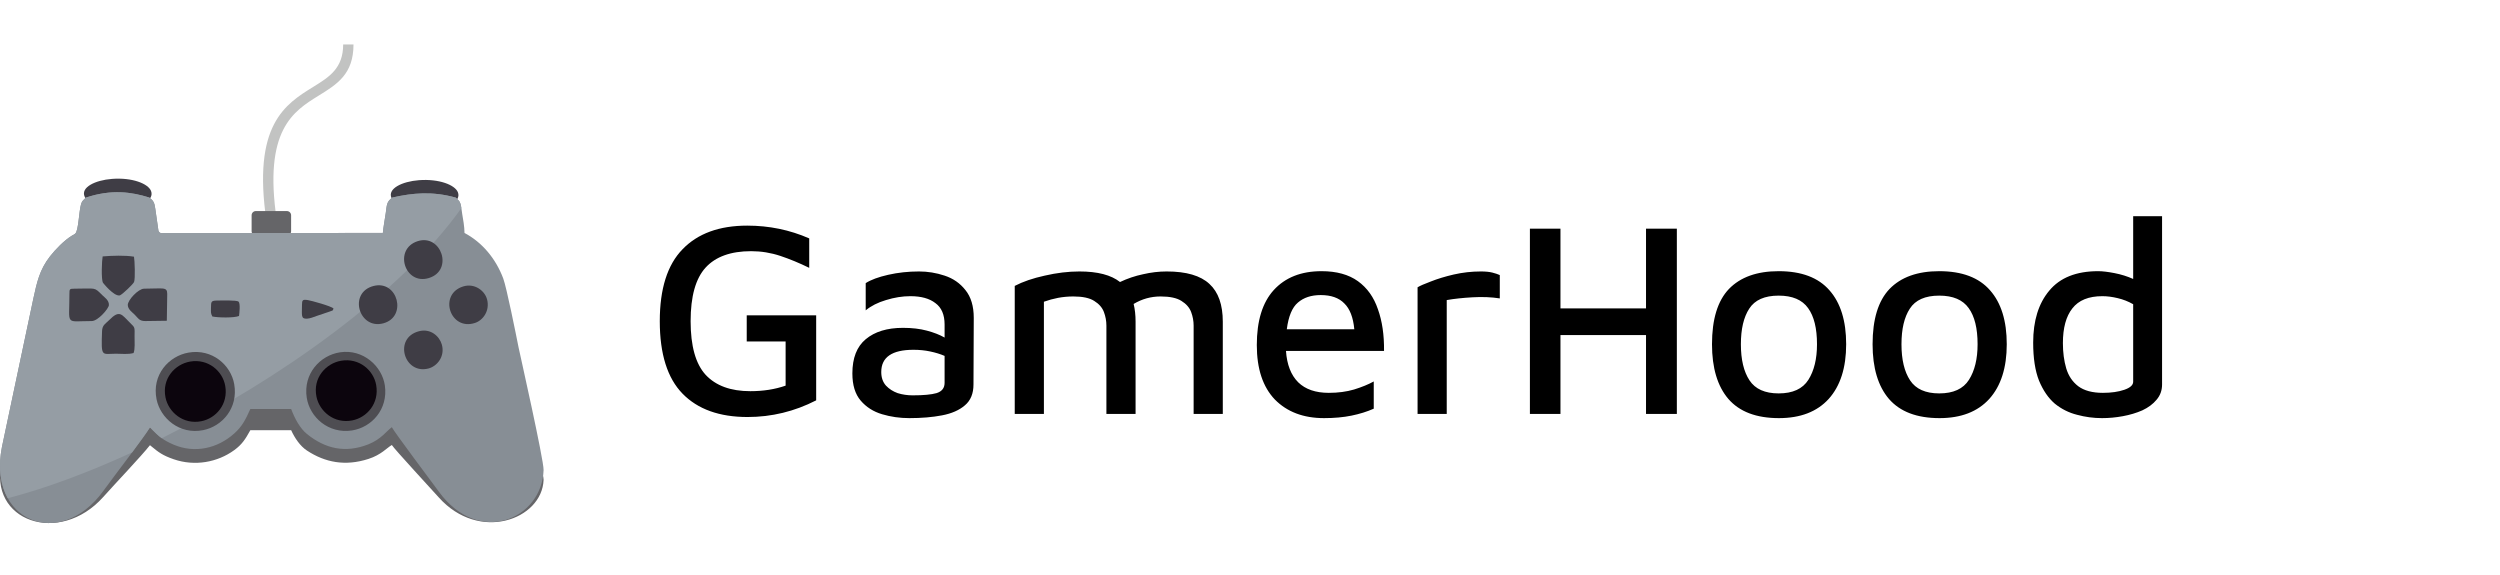
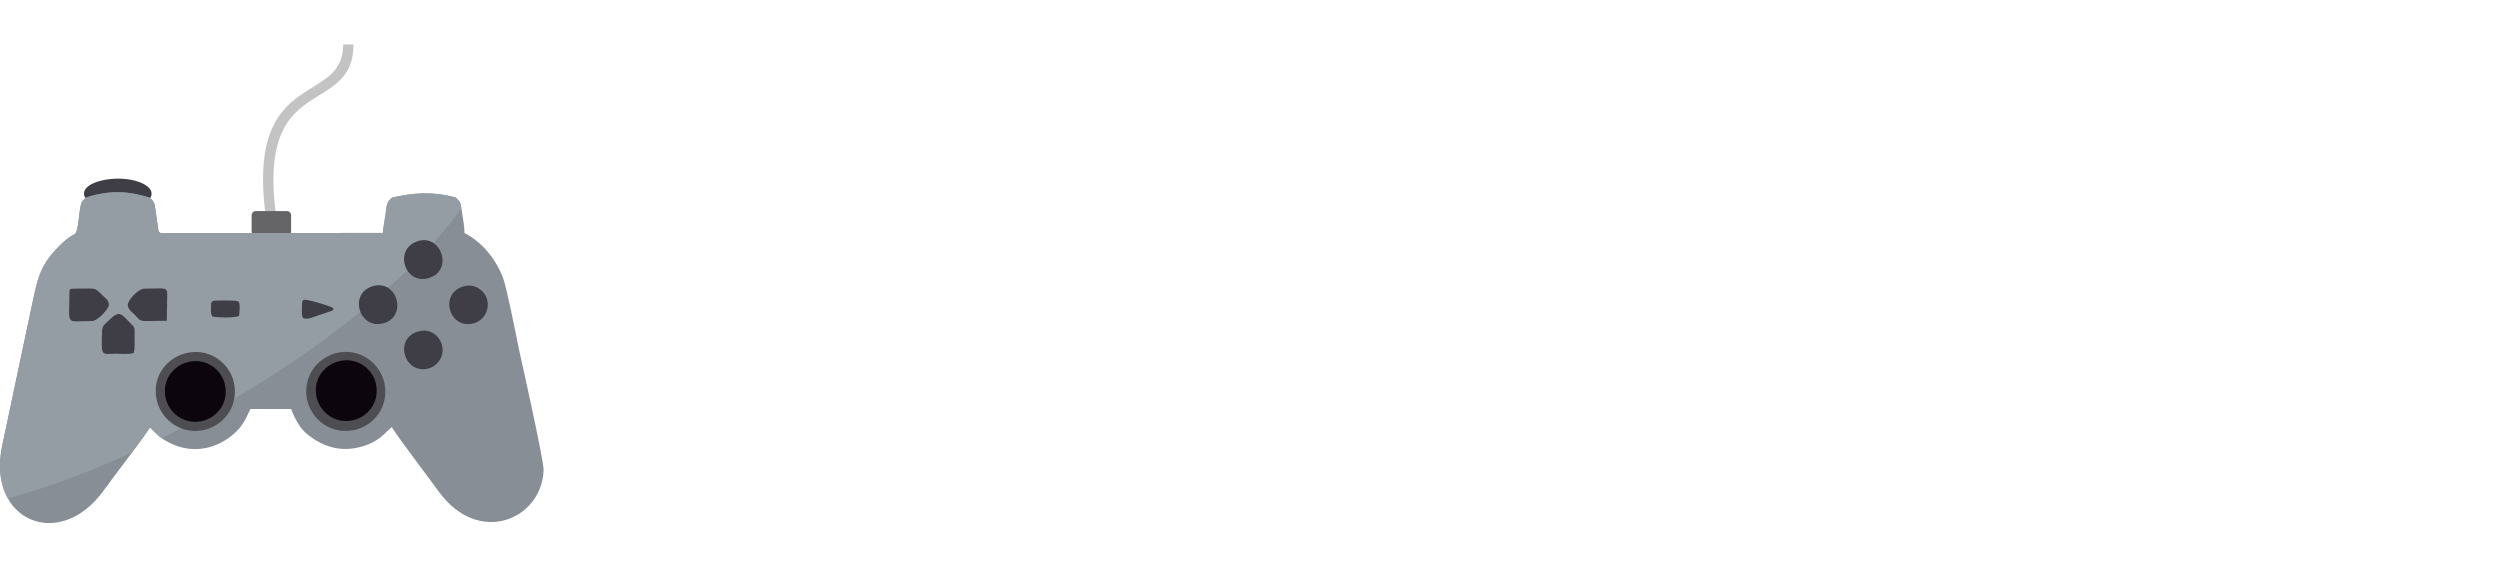
<svg xmlns="http://www.w3.org/2000/svg" width="200" height="46" viewBox="0 0 288 56" fill="none">
  <path fill-rule="evenodd" clip-rule="evenodd" d="M30.706 20.419C29.04 9.246 32.859 6.883 36.097 4.881C37.92 3.754 39.533 2.756 39.533 0H40.723C40.723 3.414 38.844 4.577 36.72 5.89C33.789 7.703 30.331 9.842 31.883 20.247L30.706 20.419Z" fill="#C2C3C2" />
  <path fill-rule="evenodd" clip-rule="evenodd" d="M29.47 19.195H33.052C33.319 19.195 33.536 19.413 33.536 19.679V21.521C33.536 21.787 33.319 22.006 33.052 22.006H29.47C29.204 22.006 28.986 21.787 28.986 21.521V19.679C28.986 19.413 29.204 19.195 29.47 19.195Z" fill="#656568" />
-   <path fill-rule="evenodd" clip-rule="evenodd" d="M48.253 15.638C46.316 15.788 44.611 16.614 45.105 17.696C45.484 18.526 47.357 19.257 49.69 19.05C51.565 18.884 53.158 18.078 52.748 17.028C52.42 16.186 50.576 15.458 48.253 15.638Z" fill="#3F3D45" />
  <path fill-rule="evenodd" clip-rule="evenodd" d="M12.903 15.488C10.967 15.637 9.261 16.464 9.756 17.546C10.135 18.376 12.007 19.107 14.34 18.9C16.215 18.734 17.809 17.929 17.398 16.878C17.07 16.035 15.226 15.308 12.903 15.488Z" fill="#3F3D45" />
-   <path fill-rule="evenodd" clip-rule="evenodd" d="M9.886 24.616C9.655 24.838 9.463 24.879 9.344 25.207C9.083 25.924 9.053 27.713 8.665 27.995C8.542 28.084 8.425 28.112 8.292 28.179C7.389 28.631 6.411 29.451 5.769 30.116C4.545 31.383 4.243 32.599 3.841 34.086L0.223 48.002C-1.468 54.955 6.87 57.77 11.896 52.131C13.253 50.608 16.293 47.413 17.267 46.176C17.521 46.32 17.269 46.158 17.44 46.3C18.259 46.978 18.736 47.346 20.014 47.787C22.442 48.626 25.063 48.139 26.982 46.737C27.866 46.092 28.243 45.517 28.842 44.437L33.54 44.437C33.957 45.35 34.574 46.265 35.356 46.78C37.465 48.17 39.781 48.605 42.439 47.751C43.931 47.272 44.576 46.46 45.14 46.145C45.368 46.551 49.889 51.446 50.543 52.178C55.184 57.383 62.445 54.749 62.621 50.169C62.657 49.228 59.863 39.17 59.739 38.661C59.456 37.497 58.356 33.029 57.973 32.198C57.112 30.331 55.54 28.803 53.511 27.929C53.511 27.347 53.34 26.605 53.24 26.113C53.185 25.841 53.14 25.446 53.053 25.207C52.933 24.879 52.741 24.838 52.51 24.616C49.767 23.994 47.532 24.182 45.206 24.606C44.511 25.015 44.571 25.311 44.436 26.08C44.327 26.695 44.163 27.366 44.105 27.929L18.986 27.936C18.531 27.938 18.407 27.994 18.252 27.718L17.888 25.651C17.796 25.076 17.656 24.88 17.19 24.606C15.148 24.084 12.852 23.812 9.886 24.616Z" fill="#656568" />
  <path fill-rule="evenodd" clip-rule="evenodd" d="M9.886 17.646C9.655 17.92 9.463 17.97 9.344 18.372C9.083 19.253 9.053 21.451 8.665 21.796C8.542 21.907 8.425 21.941 8.292 22.023C7.389 22.578 6.411 23.586 5.769 24.403C4.545 25.959 4.243 27.452 3.841 29.279L0.223 46.372C-1.468 54.913 6.87 58.371 11.896 51.444C13.253 49.574 16.293 45.649 17.267 44.13C17.521 44.307 17.269 44.108 17.44 44.282C18.259 45.115 18.736 45.567 20.014 46.109C22.442 47.139 25.063 46.541 26.982 44.819C27.866 44.026 28.243 43.319 28.842 41.993H33.54C33.957 43.115 34.574 44.239 35.356 44.872C37.465 46.579 39.781 47.114 42.439 46.065C43.931 45.476 44.576 44.479 45.14 44.091C45.368 44.59 49.889 50.603 50.543 51.502C55.184 57.896 62.445 54.66 62.621 49.035C62.657 47.879 59.863 35.523 59.739 34.899C59.456 33.469 58.356 27.981 57.973 26.96C57.112 24.666 55.54 22.79 53.511 21.716C53.511 21.002 53.34 20.089 53.24 19.486C53.185 19.15 53.14 18.666 53.053 18.372C52.933 17.97 52.741 17.92 52.51 17.646C49.767 16.883 47.532 17.114 45.206 17.634C44.511 18.136 44.571 18.501 44.436 19.445C44.327 20.2 44.163 21.025 44.105 21.716L18.986 21.724C18.531 21.727 18.407 21.795 18.252 21.457L17.888 18.918C17.796 18.212 17.656 17.971 17.19 17.634C15.148 16.994 12.852 16.659 9.886 17.646Z" fill="#878E95" />
  <path fill-rule="evenodd" clip-rule="evenodd" d="M9.886 17.646C9.655 17.92 9.463 17.97 9.344 18.373C9.083 19.253 9.053 21.451 8.665 21.797C8.542 21.907 8.425 21.942 8.292 22.023C7.389 22.578 6.411 23.586 5.769 24.403C4.545 25.959 4.243 27.453 3.841 29.279L0.222 46.373C-0.255 48.786 0.068 50.794 0.891 52.276C5.252 51.142 10.159 49.319 15.218 46.996C16.081 45.836 16.858 44.77 17.267 44.13C17.521 44.307 17.269 44.109 17.44 44.282C17.877 44.727 18.217 45.063 18.633 45.363C32.242 38.596 46.27 28.569 53.15 18.856C53.122 18.677 53.092 18.505 53.052 18.373C52.933 17.97 52.741 17.92 52.51 17.646C49.767 16.883 47.532 17.114 45.206 17.634C44.51 18.137 44.571 18.501 44.435 19.445C44.327 20.2 44.163 21.025 44.105 21.716L18.985 21.725C18.531 21.727 18.407 21.795 18.252 21.458L17.888 18.918C17.796 18.212 17.656 17.971 17.19 17.634C15.148 16.994 12.852 16.659 9.886 17.646Z" fill="#959DA4" />
  <path fill-rule="evenodd" clip-rule="evenodd" d="M21.721 35.499C19.454 35.891 17.459 38.054 18.037 40.888C18.481 43.06 20.672 44.975 23.403 44.433C25.597 43.998 27.463 41.889 26.983 39.139C26.598 36.933 24.441 35.028 21.721 35.499Z" fill="#4E4D52" />
  <path fill-rule="evenodd" clip-rule="evenodd" d="M21.901 36.533C20.158 36.834 18.622 38.498 19.068 40.677C19.409 42.348 21.094 43.821 23.194 43.404C24.881 43.069 26.316 41.447 25.947 39.332C25.651 37.636 23.992 36.171 21.901 36.533Z" fill="#0C050D" />
  <path fill-rule="evenodd" clip-rule="evenodd" d="M39.172 35.466C36.863 35.815 34.908 37.95 35.338 40.707C35.686 42.935 37.829 44.886 40.554 44.466C42.815 44.117 44.733 42.023 44.335 39.281C44.012 37.064 41.832 35.064 39.172 35.466Z" fill="#4E4D52" />
  <path fill-rule="evenodd" clip-rule="evenodd" d="M43.032 27.824C40.087 28.584 41.338 32.886 44.16 32.126C46.951 31.374 45.82 27.104 43.032 27.824Z" fill="#3F3D45" />
  <path fill-rule="evenodd" clip-rule="evenodd" d="M48.118 22.662C45.298 23.567 46.619 27.771 49.412 26.907C52.28 26.019 50.831 21.792 48.118 22.662Z" fill="#3F3D45" />
  <path fill-rule="evenodd" clip-rule="evenodd" d="M48.276 33.035C45.283 33.805 46.544 38.059 49.355 37.331C50.356 37.072 51.285 35.943 50.9 34.575C50.631 33.618 49.611 32.692 48.276 33.035Z" fill="#3F3D45" />
  <path fill-rule="evenodd" clip-rule="evenodd" d="M53.367 27.876C50.476 28.763 51.823 33.016 54.706 32.087C55.673 31.776 56.45 30.652 56.109 29.365C55.846 28.369 54.676 27.474 53.367 27.876Z" fill="#3F3D45" />
  <path fill-rule="evenodd" clip-rule="evenodd" d="M15.386 35.549C15.573 35.107 15.497 34.232 15.502 33.627C15.51 32.575 15.58 32.651 15.006 32.092C13.994 31.105 13.805 30.505 12.548 31.78C12.139 32.196 11.781 32.312 11.755 33.044C11.648 36.101 11.699 35.633 13.351 35.628C14.007 35.626 14.761 35.727 15.386 35.549Z" fill="#3F3D45" />
-   <path fill-rule="evenodd" clip-rule="evenodd" d="M11.826 24.419C11.733 24.88 11.643 27.044 11.862 27.452C11.863 27.452 13.122 29.07 13.816 28.908C14.153 28.747 15.341 27.612 15.445 27.364C15.597 27.001 15.517 24.84 15.435 24.45C14.403 24.274 12.894 24.331 11.826 24.419Z" fill="#3F3D45" />
  <path fill-rule="evenodd" clip-rule="evenodd" d="M7.998 28.745C7.998 32.47 7.451 31.866 10.567 31.866C11.293 31.866 12.534 30.417 12.547 30.021C12.564 29.476 12.073 29.167 11.802 28.899C10.802 27.906 11.127 28.136 8.568 28.136C8.004 28.136 7.998 28.181 7.998 28.745Z" fill="#3F3D45" />
  <path fill-rule="evenodd" clip-rule="evenodd" d="M16.724 31.866L19.218 31.831L19.265 28.745C19.263 27.887 18.799 28.136 16.6 28.136C15.944 28.136 14.705 29.452 14.721 30.024C14.736 30.525 15.243 30.859 15.509 31.124C15.893 31.506 16.019 31.866 16.724 31.866Z" fill="#3F3D45" />
  <path fill-rule="evenodd" clip-rule="evenodd" d="M24.305 30.321C24.305 30.902 24.259 30.918 24.46 31.338C25.093 31.482 27.003 31.515 27.536 31.279C27.577 30.966 27.708 29.858 27.485 29.632C27.293 29.437 25.426 29.502 25.095 29.502C24.341 29.502 24.305 29.584 24.305 30.321Z" fill="#3F3D45" />
  <path fill-rule="evenodd" clip-rule="evenodd" d="M34.788 30.021C34.788 31.205 34.635 31.638 35.376 31.59C35.738 31.567 36.1 31.414 36.458 31.284L38.029 30.753C38.427 30.594 38.295 30.719 38.421 30.421C38.17 30.141 35.836 29.509 35.467 29.451C34.861 29.356 34.788 29.444 34.788 30.021Z" fill="#3F3D45" />
  <path fill-rule="evenodd" clip-rule="evenodd" d="M39.29 36.439C37.547 36.741 36.012 38.405 36.457 40.584C36.799 42.255 38.484 43.728 40.584 43.311C42.272 42.975 43.706 41.354 43.337 39.239C43.041 37.542 41.382 36.078 39.29 36.439Z" fill="#0C050D" />
-   <path d="M86.119 42.92C82.876 42.92 80.38 42.024 78.631 40.232C76.882 38.44 76.007 35.656 76.007 31.88C76.007 28.147 76.882 25.384 78.631 23.592C80.38 21.779 82.865 20.872 86.087 20.872C88.604 20.872 90.983 21.363 93.223 22.344V25.736C92.092 25.182 90.983 24.723 89.895 24.36C88.807 23.998 87.687 23.816 86.535 23.816C84.188 23.816 82.439 24.446 81.287 25.704C80.135 26.963 79.559 29.022 79.559 31.88C79.559 34.739 80.135 36.798 81.287 38.056C82.46 39.315 84.177 39.944 86.439 39.944C87.932 39.944 89.287 39.731 90.503 39.304V34.216H86.023V31.208H94.023V41C91.527 42.28 88.892 42.92 86.119 42.92ZM104.753 43.048C103.665 43.048 102.619 42.899 101.617 42.6C100.614 42.302 99.793 41.779 99.153 41.032C98.513 40.286 98.193 39.24 98.193 37.896C98.193 36.126 98.705 34.814 99.729 33.96C100.774 33.086 102.203 32.648 104.017 32.648C105.062 32.648 105.979 32.755 106.769 32.968C107.579 33.182 108.262 33.448 108.817 33.768V32.264C108.817 31.134 108.465 30.312 107.761 29.8C107.078 29.267 106.118 29 104.881 29C103.963 29 103.025 29.15 102.065 29.448C101.126 29.726 100.347 30.12 99.729 30.632V27.496C100.326 27.112 101.19 26.792 102.321 26.536C103.451 26.28 104.635 26.152 105.873 26.152C106.875 26.152 107.857 26.312 108.817 26.632C109.798 26.952 110.598 27.507 111.217 28.296C111.857 29.086 112.177 30.152 112.177 31.496L112.145 39.176C112.145 40.222 111.814 41.022 111.153 41.576C110.513 42.131 109.638 42.515 108.529 42.728C107.419 42.942 106.161 43.048 104.753 43.048ZM101.521 37.736C101.521 38.376 101.702 38.899 102.065 39.304C102.427 39.688 102.875 39.976 103.409 40.168C103.963 40.339 104.539 40.424 105.137 40.424C106.374 40.424 107.291 40.339 107.889 40.168C108.507 39.976 108.817 39.582 108.817 38.984V35.88C108.326 35.667 107.771 35.496 107.153 35.368C106.555 35.24 105.915 35.176 105.233 35.176C102.758 35.176 101.521 36.03 101.521 37.736ZM130.818 31.944V42.568H127.458V32.392C127.458 31.859 127.362 31.336 127.17 30.824C126.978 30.312 126.604 29.886 126.05 29.544C125.516 29.203 124.716 29.032 123.65 29.032C123.052 29.032 122.466 29.086 121.89 29.192C121.335 29.299 120.791 29.448 120.258 29.64V42.568H116.898V27.816C117.836 27.326 118.988 26.931 120.354 26.632C121.74 26.312 123.074 26.152 124.354 26.152C126.444 26.152 128.002 26.558 129.026 27.368C129.879 26.963 130.764 26.664 131.682 26.472C132.599 26.259 133.506 26.152 134.402 26.152C136.663 26.152 138.306 26.632 139.33 27.592C140.354 28.531 140.866 29.982 140.866 31.944V42.568H137.506V32.392C137.506 31.859 137.41 31.336 137.218 30.824C137.026 30.312 136.652 29.886 136.098 29.544C135.564 29.203 134.764 29.032 133.698 29.032C132.588 29.032 131.554 29.32 130.594 29.896C130.743 30.494 130.818 31.176 130.818 31.944ZM152.528 43.048C150.16 43.048 148.272 42.334 146.864 40.904C145.478 39.454 144.784 37.363 144.784 34.632C144.784 31.838 145.435 29.726 146.736 28.296C148.059 26.846 149.894 26.12 152.24 26.12C153.968 26.12 155.366 26.504 156.432 27.272C157.499 28.04 158.267 29.118 158.736 30.504C159.227 31.87 159.462 33.47 159.44 35.304H148.144C148.251 36.883 148.72 38.088 149.552 38.92C150.384 39.731 151.558 40.136 153.072 40.136C154.139 40.136 155.11 40.008 155.984 39.752C156.88 39.475 157.638 39.166 158.256 38.824V41.96C157.488 42.302 156.635 42.568 155.696 42.76C154.758 42.952 153.702 43.048 152.528 43.048ZM152.144 28.872C151.056 28.872 150.182 29.16 149.52 29.736C148.859 30.291 148.432 31.315 148.24 32.808H156.016C155.888 31.443 155.504 30.451 154.864 29.832C154.246 29.192 153.339 28.872 152.144 28.872ZM163.304 42.568V27.976C163.581 27.806 164.093 27.582 164.84 27.304C165.586 27.006 166.461 26.739 167.464 26.504C168.488 26.27 169.533 26.152 170.6 26.152C171.133 26.152 171.57 26.195 171.912 26.28C172.253 26.366 172.541 26.462 172.776 26.568V29.256C171.816 29.107 170.77 29.064 169.64 29.128C168.509 29.192 167.517 29.299 166.664 29.448V42.568H163.304ZM176.245 42.568V21.224H179.765V30.408H189.621V21.224H193.173V42.568H189.621V33.48H179.765V42.568H176.245ZM204.934 43.048C202.331 43.048 200.39 42.312 199.11 40.84C197.851 39.368 197.222 37.267 197.222 34.536C197.222 31.656 197.872 29.534 199.174 28.168C200.496 26.803 202.406 26.12 204.902 26.12C207.526 26.12 209.478 26.856 210.758 28.328C212.038 29.779 212.678 31.848 212.678 34.536C212.678 37.246 212.006 39.347 210.662 40.84C209.318 42.312 207.408 43.048 204.934 43.048ZM204.902 40.2C206.523 40.2 207.664 39.678 208.326 38.632C208.987 37.587 209.318 36.222 209.318 34.536C209.318 32.702 208.976 31.315 208.294 30.376C207.611 29.416 206.48 28.936 204.902 28.936C203.28 28.936 202.15 29.438 201.51 30.44C200.87 31.422 200.55 32.787 200.55 34.536C200.55 36.307 200.88 37.694 201.542 38.696C202.203 39.699 203.323 40.2 204.902 40.2ZM223.434 43.048C220.831 43.048 218.89 42.312 217.61 40.84C216.351 39.368 215.722 37.267 215.722 34.536C215.722 31.656 216.372 29.534 217.674 28.168C218.996 26.803 220.906 26.12 223.402 26.12C226.026 26.12 227.978 26.856 229.258 28.328C230.538 29.779 231.178 31.848 231.178 34.536C231.178 37.246 230.506 39.347 229.162 40.84C227.818 42.312 225.908 43.048 223.434 43.048ZM223.402 40.2C225.023 40.2 226.164 39.678 226.826 38.632C227.487 37.587 227.818 36.222 227.818 34.536C227.818 32.702 227.476 31.315 226.794 30.376C226.111 29.416 224.98 28.936 223.402 28.936C221.78 28.936 220.65 29.438 220.01 30.44C219.37 31.422 219.05 32.787 219.05 34.536C219.05 36.307 219.38 37.694 220.042 38.696C220.703 39.699 221.823 40.2 223.402 40.2ZM242.158 43.048C241.176 43.048 240.216 42.92 239.278 42.664C238.339 42.43 237.486 42.003 236.718 41.384C235.971 40.744 235.363 39.859 234.894 38.728C234.446 37.598 234.222 36.136 234.222 34.344C234.222 31.827 234.84 29.832 236.078 28.36C237.315 26.867 239.192 26.12 241.71 26.12C242.2 26.12 242.83 26.195 243.598 26.344C244.366 26.494 245.08 26.718 245.742 27.016V19.784H249.07V39.176C249.07 39.859 248.856 40.446 248.43 40.936C248.024 41.427 247.48 41.832 246.798 42.152C246.115 42.451 245.368 42.675 244.558 42.824C243.747 42.974 242.947 43.048 242.158 43.048ZM242.254 40.136C243.214 40.136 244.035 40.019 244.718 39.784C245.4 39.55 245.742 39.24 245.742 38.856V29.928C245.187 29.608 244.59 29.374 243.95 29.224C243.331 29.075 242.744 29 242.19 29C240.611 29 239.459 29.47 238.734 30.408C238.008 31.326 237.646 32.659 237.646 34.408C237.646 35.475 237.774 36.446 238.03 37.32C238.286 38.174 238.744 38.856 239.406 39.368C240.088 39.88 241.038 40.136 242.254 40.136Z" fill="black" />
</svg>